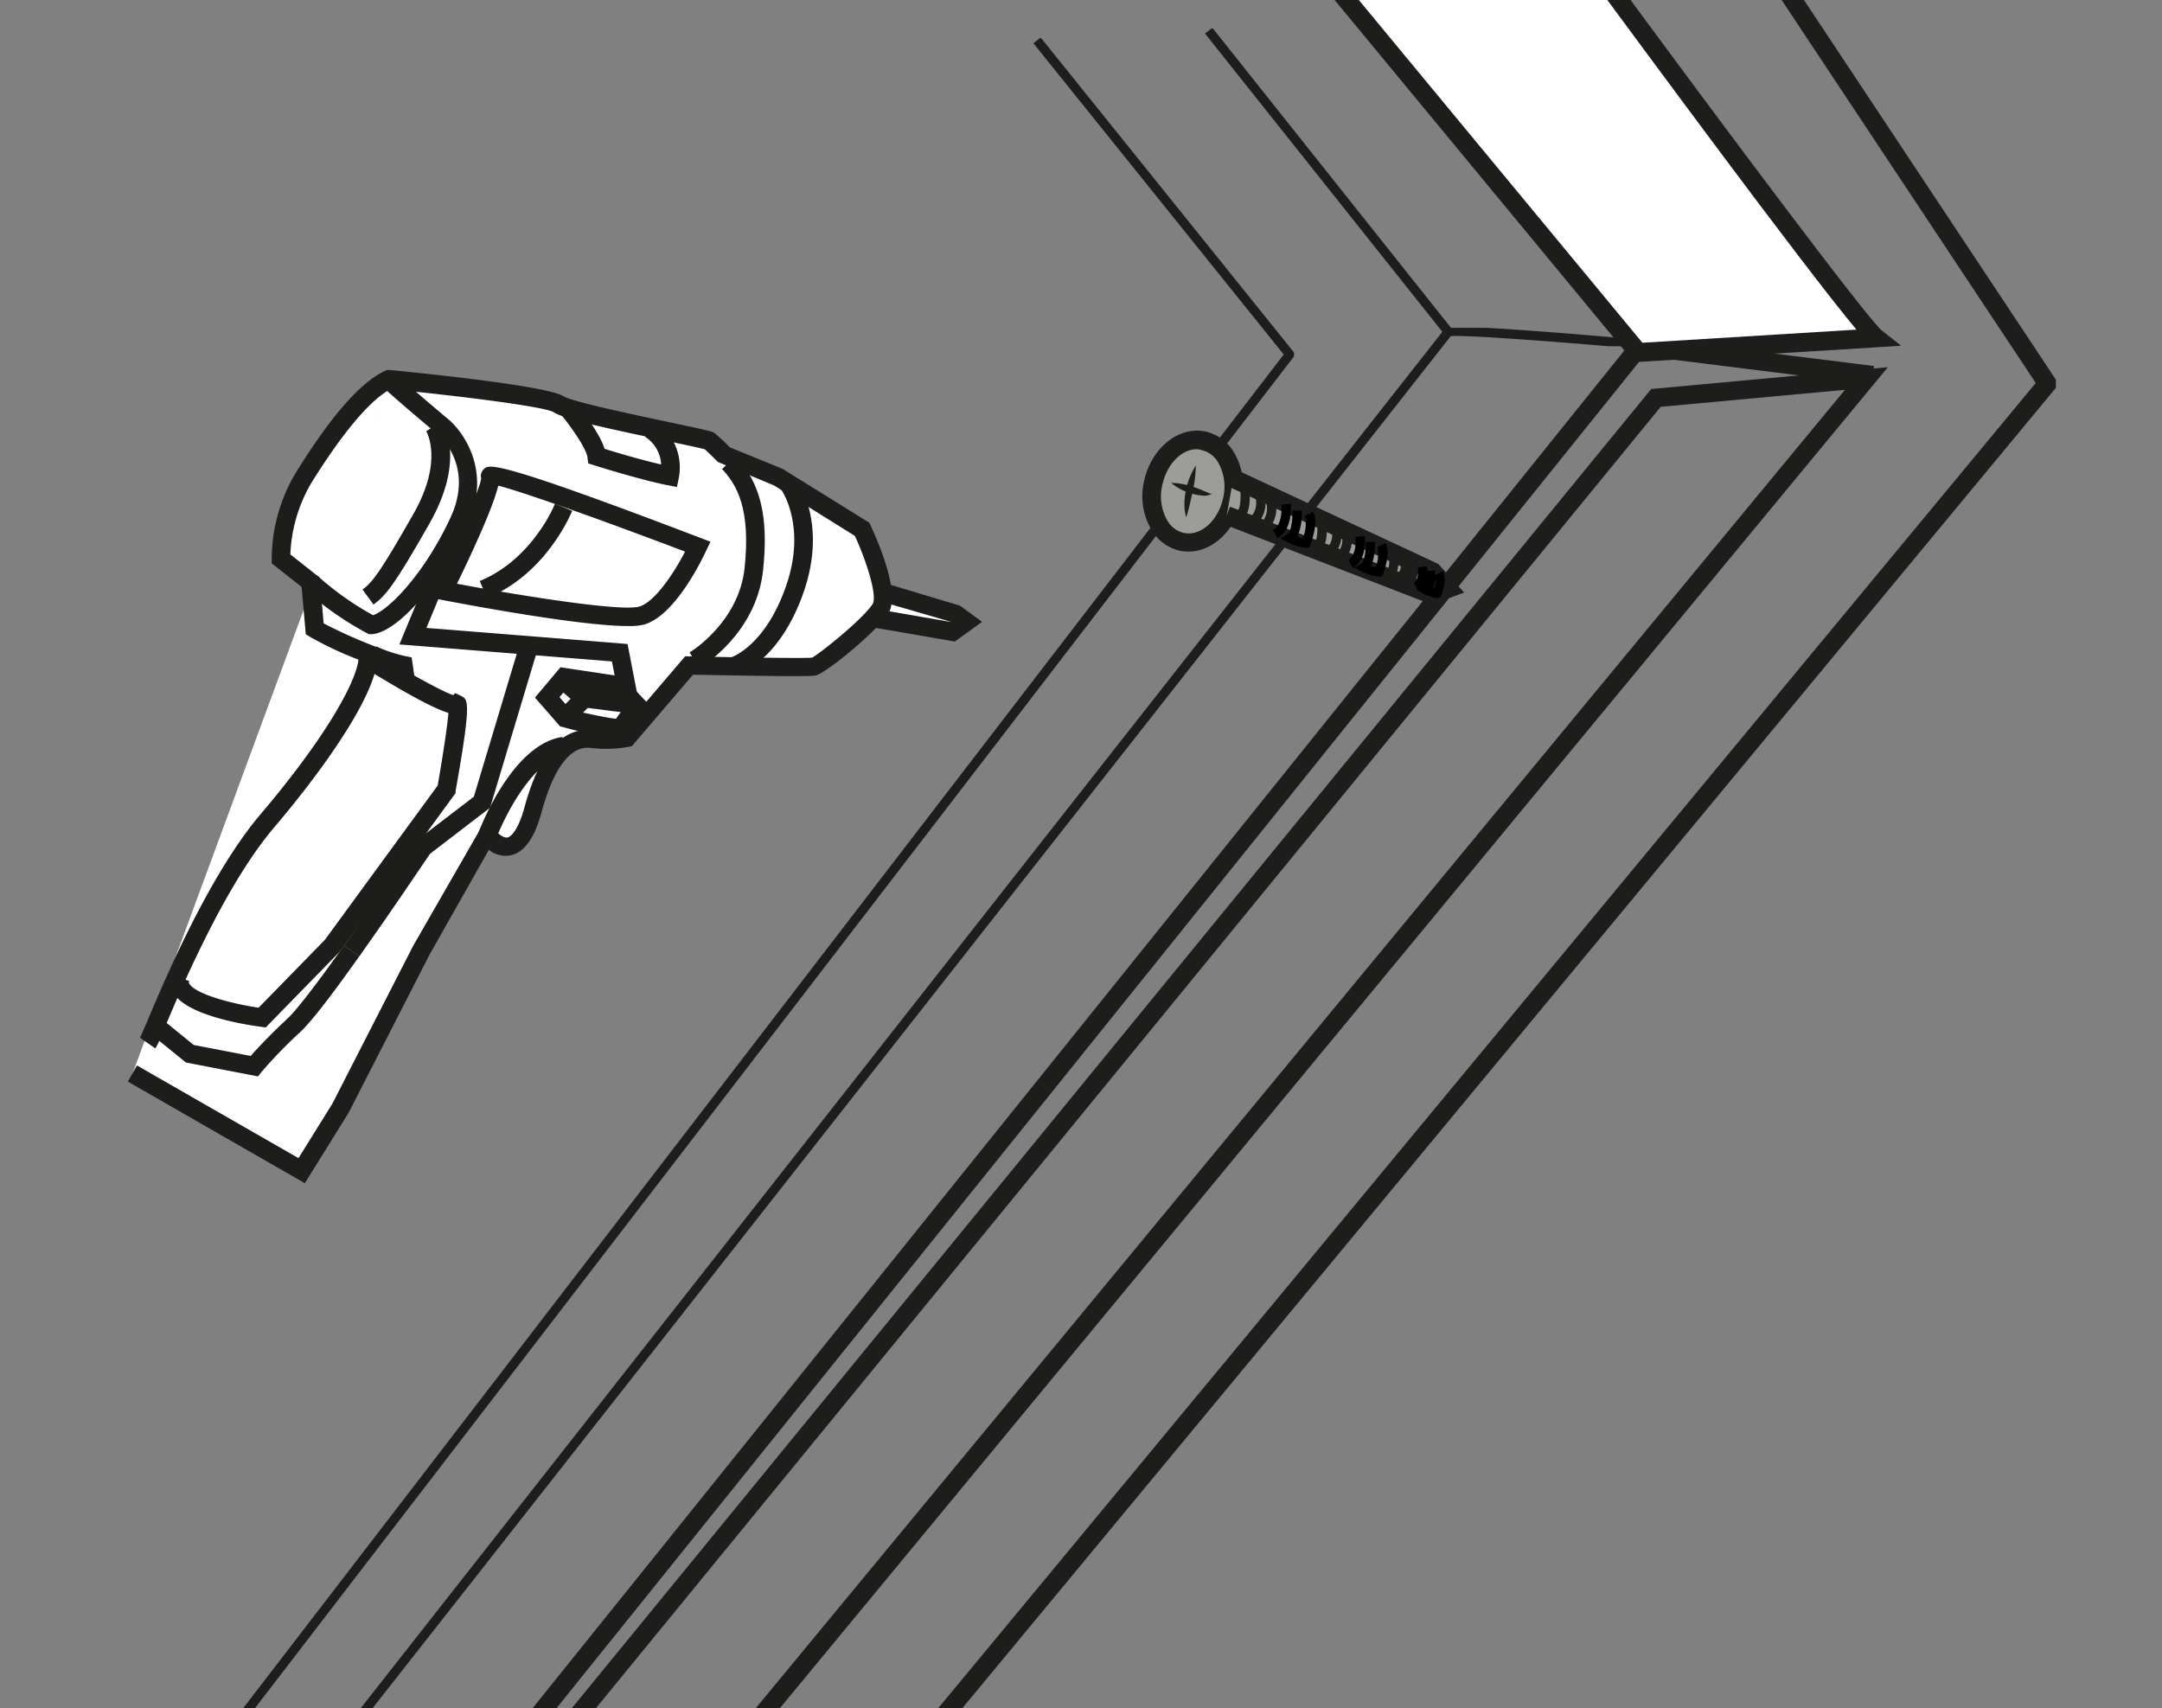
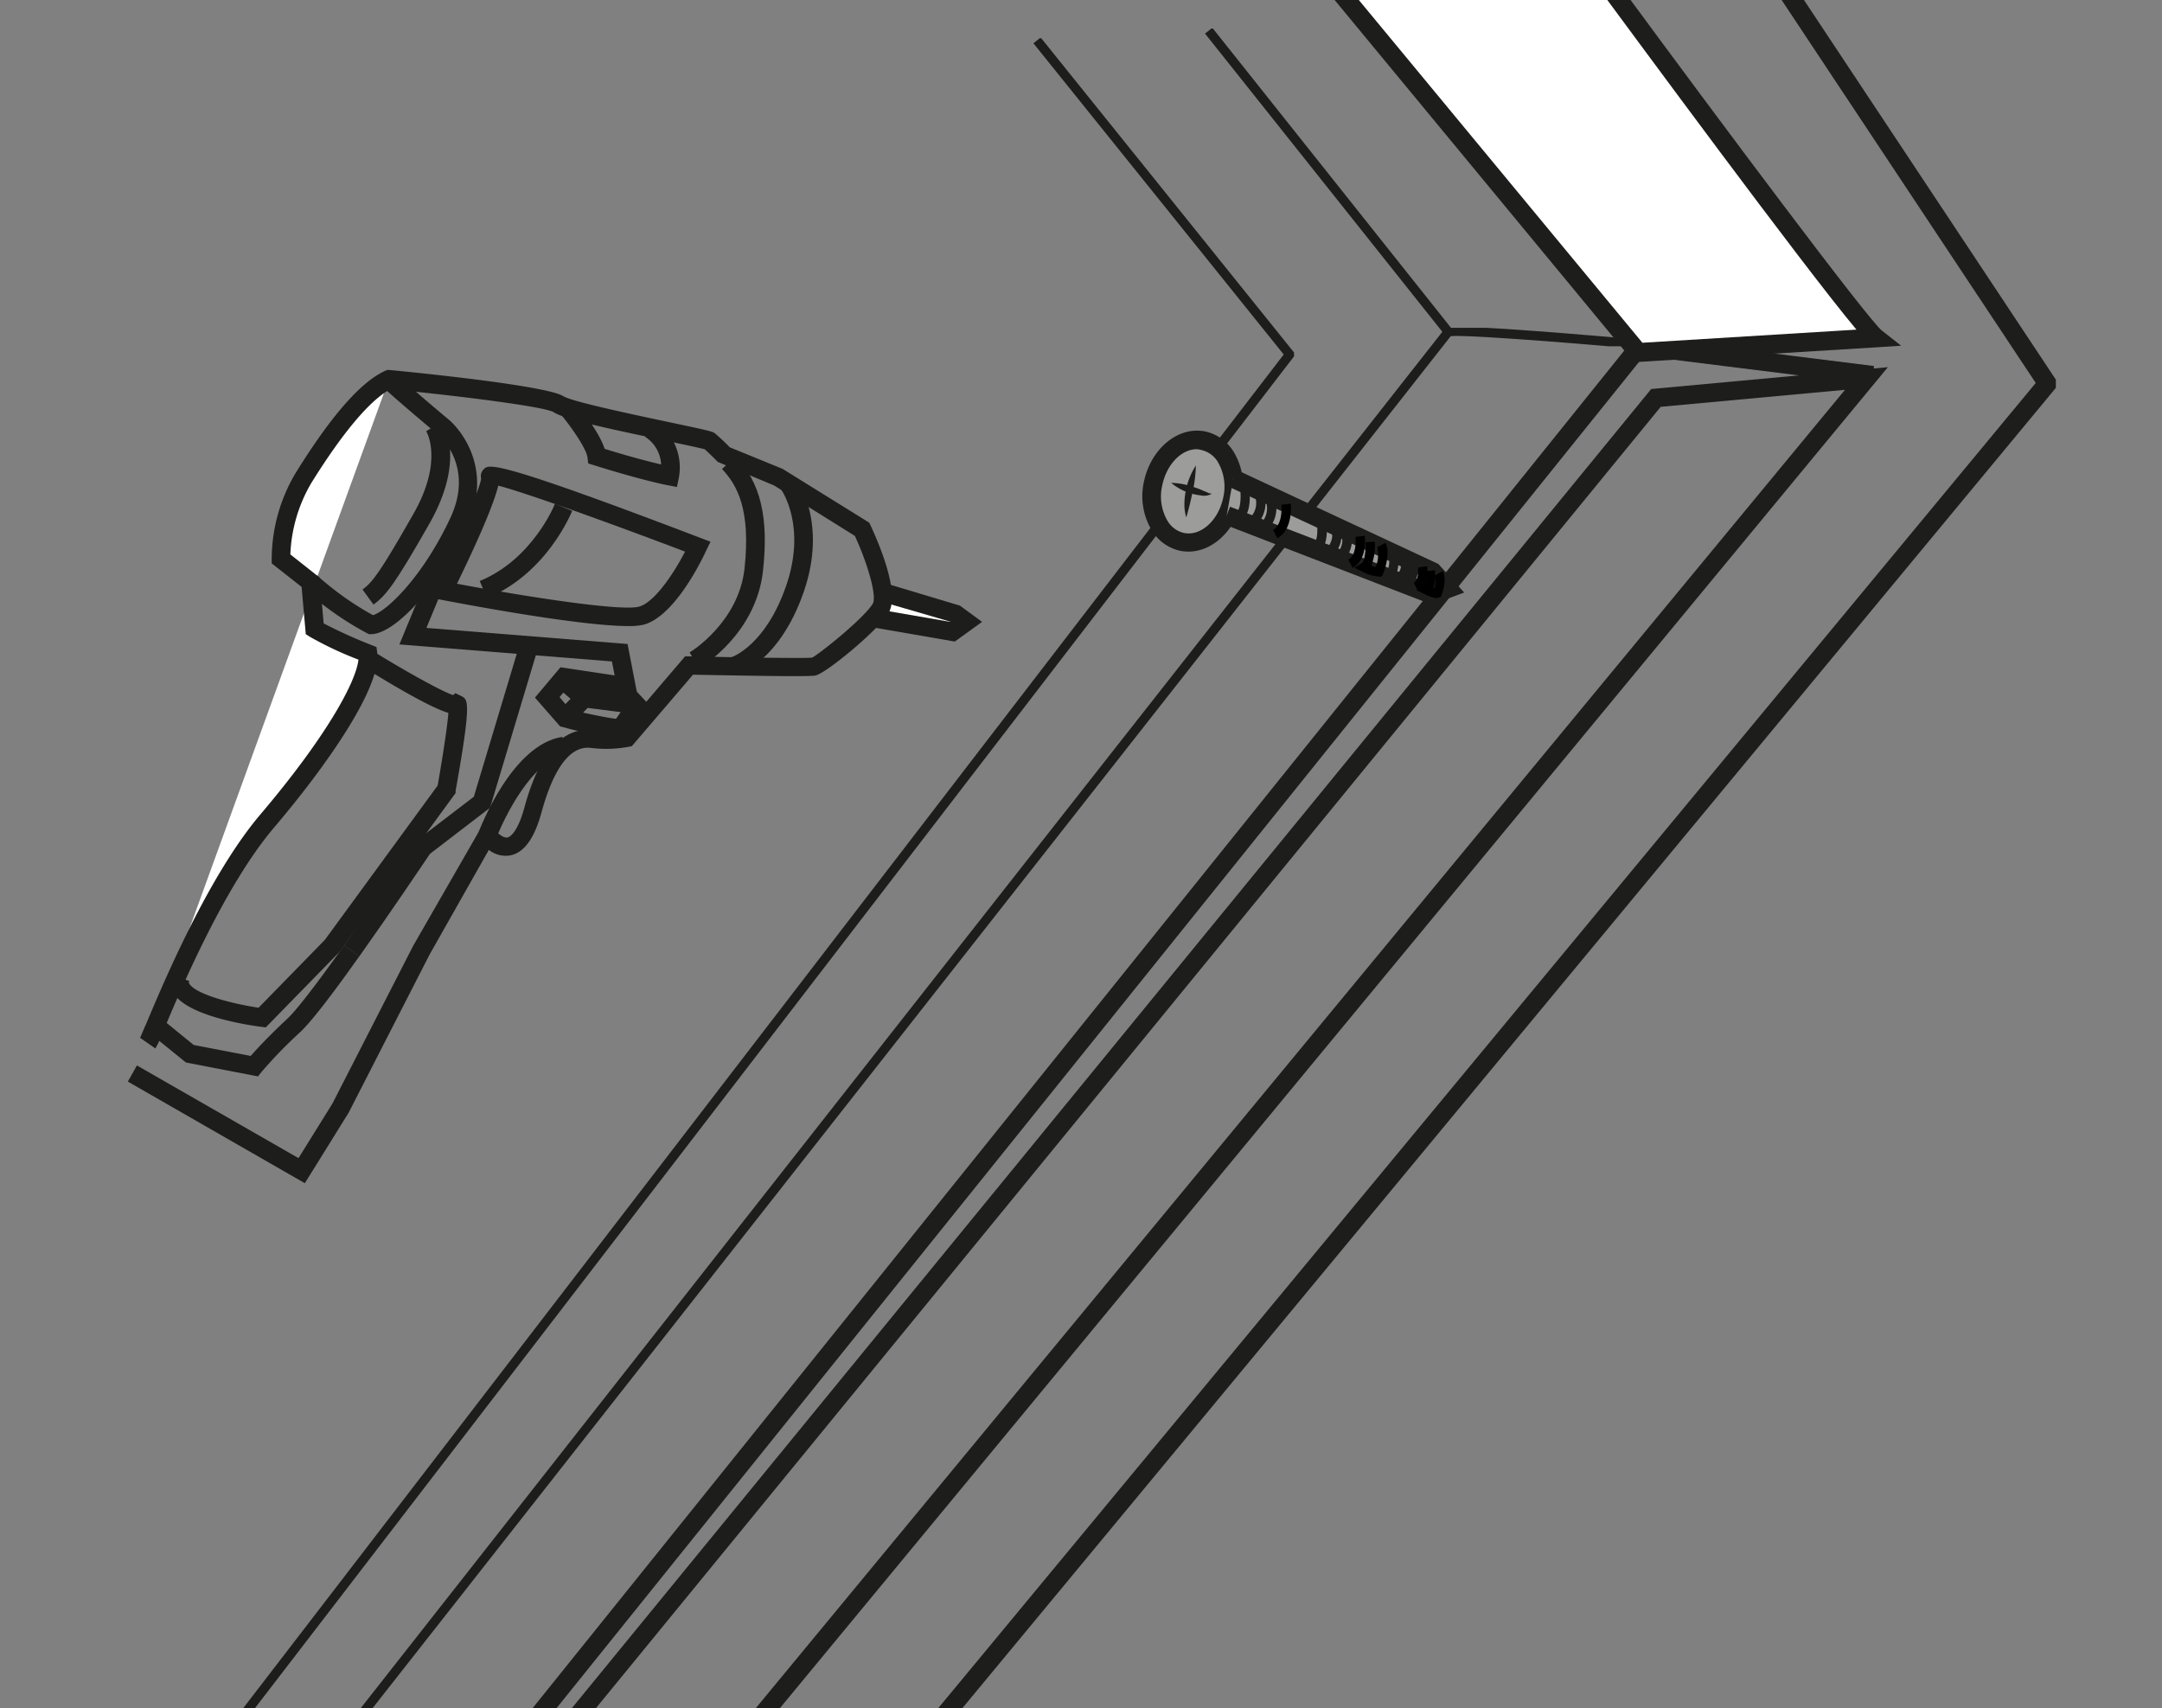
<svg xmlns="http://www.w3.org/2000/svg" id="Vrstva_1" data-name="Vrstva 1" viewBox="0 0 300 237">
  <rect x="0" y="0" width="300" height="237" fill="#808080" stroke="none" />
  <defs>
    <style>.cls-1{fill:none;}.cls-2{clip-path:url(#clip-path);}.cls-3{fill:#1d1d1b;}.cls-4{clip-path:url(#clip-path-2);}.cls-5{clip-path:url(#clip-path-3);}.cls-6{clip-path:url(#clip-path-4);}.cls-7{fill:#fff;}.cls-8{fill:#9c9c9b;}</style>
    <clipPath id="clip-path">
      <rect class="cls-1" x="114.41" y="-3.07" width="170.86" height="260.89" />
    </clipPath>
    <clipPath id="clip-path-2">
      <polygon class="cls-1" points="34.61 255.22 201.58 215.05 201.58 3.96 65.35 3.96 34.61 255.22" />
    </clipPath>
    <clipPath id="clip-path-3">
      <polygon class="cls-1" points="11.13 256.42 179.56 212.34 179.56 5.3 55.23 5.3 11.13 256.42" />
    </clipPath>
    <clipPath id="clip-path-4">
      <rect class="cls-1" x="200.84" y="45.49" width="24.49" height="2.56" />
    </clipPath>
  </defs>
  <g class="cls-2">
    <polygon class="cls-3" points="116.14 258.03 114.15 256.39 282.48 53.14 246.06 -1.75 248.21 -3.18 285.69 53.31 285.08 54.05 116.14 258.03" />
  </g>
  <g class="cls-4">
    <polygon class="cls-3" points="39.93 252 38.91 251.2 200.14 46.04 167.21 4.66 168.22 3.85 201.78 46.04 39.93 252" />
  </g>
  <g class="cls-5">
    <polygon class="cls-3" points="22.48 253.8 21.45 253.02 178.13 49.19 143.4 6.01 144.4 5.2 179.77 49.17 179.46 49.58 22.48 253.8" />
  </g>
  <polygon class="cls-3" points="68.12 254.83 66.12 253.19 229.12 53.98 261.96 50.95 94 254.23 92.01 252.59 256.01 54.09 230.44 56.45 68.12 254.83" />
  <g class="cls-6">
    <path class="cls-3" d="M225.23,48.22c-8.67-.76-22.89-1.86-24.11-1.55l-.32-1.26c1.86-.46,22.23,1.32,24.55,1.53Z" />
  </g>
  <polygon class="cls-3" points="63.59 253.98 61.57 252.36 226.98 46.66 260.04 50.79 259.72 53.35 228.09 49.4 63.59 253.98" />
  <polyline class="cls-7" points="122.44 82.17 132.44 85.08 134.08 86.28 132.18 87.66 121.13 85.75" />
  <polygon class="cls-3" points="132.49 89.02 120.91 87.02 121.35 84.47 131.86 86.29 131.89 86.27 131.86 86.26 122.07 83.41 122.8 80.92 133.21 84.04 136.27 86.29 132.49 89.02" />
  <path class="cls-7" d="M20.53,144.7c.53-.72,7.9-20.65,16.59-30.85S51.48,94.37,51,90.67a51.2,51.2,0,0,1-7.37-3.41l-.57-6.47L39,77.53a22.41,22.41,0,0,1,3.1-11.18c3.26-5.23,8-11.87,11.86-13.69" />
-   <path class="cls-7" d="M53.93,52.66s21.4,2.07,23.56,3.44,20.43,4.73,21,5.11,2.09,2,2.09,2l7.58,3.12,11.54,7.15s4.11,8.64,2.53,11.06-8.31,7.79-9.25,8-17.28-.16-17.28-.16l-8.59,10a15.69,15.69,0,0,1-4.66.16c-2.54-.31-5.92.79-8.37,9.75s-6.4,3.59-6.4,3.59l-9.15,15.92-11.26,22-5.36,8.62L18.38,149" />
  <path class="cls-3" d="M42.3,164.18l-24.56-14.1L19,147.84,41.42,160.7l4.7-7.56,11.21-21.9L67.5,113.55l1.17,1.6c.28.37,1.13,1.16,1.73,1.06S72,114.92,72.78,112c2.12-7.73,5.34-11.23,9.78-10.7a15,15,0,0,0,3.82-.06l8.69-10.17.61,0c6.07.14,16.07.31,17,.18.85-.38,7-5.27,8.4-7.43.68-1-.73-5.73-2.46-9.46l-11.21-7L99.61,64.1c-.64-.65-1.45-1.44-1.82-1.76-.65-.18-3-.68-5.28-1.16-8-1.69-14.23-3-15.71-4C75.48,56.43,64.33,55,54.18,54c-2.82,1.5-6.62,6-11,13.05a21.15,21.15,0,0,0-2.89,9.88l4.06,3.21.56,6.36a67.31,67.31,0,0,0,6.62,3l.71.28.1.76c.58,4.85-7,15.67-14.21,24.17C31.16,122.84,25,137.47,22.69,143a14.73,14.73,0,0,1-1.13,2.48L19.43,144c.13-.23.42-1,.88-2,2.36-5.61,8.62-20.51,15.83-29,9-10.6,13.25-18.28,13.6-21.47A48.89,48.89,0,0,1,43,88.36L42.43,88l-.58-6.56L37.7,78.17l0-.61A23.53,23.53,0,0,1,41,65.67C45.86,57.82,50,53.05,53.39,51.48l.32-.14.35,0c5.09.49,21.88,2.22,24.12,3.64,1.2.76,10.09,2.63,14.86,3.64,5.57,1.18,5.8,1.25,6.16,1.51a28.29,28.29,0,0,1,2.07,1.94l7.34,3,12,7.45.17.34c1,2.18,4.28,9.52,2.44,12.33-1.62,2.47-8.59,8.23-10.06,8.54-.92.21-10.75,0-17-.11l-8.48,9.91-.42.09a17.13,17.13,0,0,1-5.09.18c-1.09-.14-4.42-.53-7,8.81-1,3.74-2.46,5.73-4.41,6.09a3.78,3.78,0,0,1-2.93-.77L59.6,132.47,48.37,154.41Z" />
  <path class="cls-3" d="M97,92.74l-1.31-2.22c.07,0,6.81-4.14,7.62-11.63.9-8.29-1.07-11.63-3.12-13.81l1.89-1.77c3.46,3.69,4.6,8.43,3.8,15.86C104.92,88,97.32,92.55,97,92.74Z" />
  <path class="cls-3" d="M87.14,86.87c-6.91,0-23.74-3.23-25.88-3.64L59.6,82.9l.75-1.51c3-6.18,6.3-13.61,6.41-15a1.35,1.35,0,0,1,.35-1.27c.72-.74,1.41-1.43,30.19,9.56l1.29.49L98,76.38c-.42.92-4.22,9-8.61,10.28A8.83,8.83,0,0,1,87.14,86.87ZM63.41,81c9.11,1.71,22.78,3.88,25.29,3.17,2.14-.62,4.79-4.59,6.36-7.63-10.75-4.08-22.38-8.26-25.92-9.15C68.69,69.23,67.3,73,63.41,81Z" />
  <path class="cls-3" d="M67.57,83l-1-2.38C73.88,77.63,77,70,77,69.89l2.4,1C79.26,71.19,75.87,79.6,67.57,83Z" />
  <path class="cls-3" d="M93.93,67.58l-1.25-.25c-.16,0-3.9-.78-10.27-2.78l-.79-.25-.1-.82c-.17-1.27-2.27-4.26-3.71-6l2-1.66c.59.7,3.29,4,4.09,6.46,3.6,1.12,6.3,1.81,7.84,2.17A4.84,4.84,0,0,0,89.5,60.6l1.4-2.17a7.75,7.75,0,0,1,3.29,7.9Z" />
  <path class="cls-3" d="M102.18,93.7l-.75-2.48c.18-.06,4.78-1.63,7.65-9.92s-.59-13.25-.74-13.46l2.08-1.53c.18.25,4.45,6.19,1.1,15.84S102.42,93.62,102.18,93.7Z" />
  <path class="cls-3" d="M51.2,88l-.31-.16a43.67,43.67,0,0,1-8.68-6.11L44,79.85a42.17,42.17,0,0,0,7.75,5.51c1.9-.54,6.92-5.31,10.74-13.49,3.37-7.2-1.5-11.4-1.71-11.57S55.37,55.81,53,53.59l1.78-1.87c2.27,2.16,7.54,6.55,7.59,6.59S69,63.91,64.81,73C61,81.11,55.06,87.84,51.55,88Z" />
  <path class="cls-3" d="M51.83,83.89,50.3,81.8c1.41-1,2.57-2.6,7.05-10.46,4.26-7.46,1.82-11.46,1.79-11.5l2.17-1.4c.35.53,3.25,5.48-1.71,14.19C54.84,81,53.6,82.59,51.83,83.89Z" />
  <polygon class="cls-3" points="85.87 96.71 84.91 91.78 55.42 89.42 61.81 73.99 64.2 74.98 59.17 87.13 87.08 89.36 88.41 96.22 85.87 96.71" />
  <path class="cls-3" d="M35.8,149.36l-10-1.93L21,143.54l1.63-2L26.88,145l7.91,1.52c.77-.88,2.43-2.69,5.14-5.22.87-.82,2.92-3.23,7.81-10.1l2.11,1.5c-4,5.66-6.77,9.18-8.16,10.48a64.86,64.86,0,0,0-5.4,5.56Z" />
  <path class="cls-3" d="M49.85,132.72l-2.11-1.5c4.8-6.74,9.83-14.29,9.88-14.36l.29-.31,7.84-6L72,89.75l2.48.75L68,112.08l-8.33,6.39C58.86,119.66,54.25,126.53,49.85,132.72Z" />
  <path class="cls-3" d="M68.84,116.36l-2.42-.9c.19-.5,4.65-12.2,11.63-13.21l.37,2.56C73.86,105.47,70,113.37,68.84,116.36Z" />
  <path class="cls-3" d="M85.86,102.33a41.26,41.26,0,0,1-7.73-1.44l-.4-.09-3.5-4,3.54-4.21,8.63,1.3L90,97.72l-.58.86s-1.86,2.72-2.18,3.17S86.8,102.33,85.86,102.33Zm-6.73-3.85c2.45.57,5.23,1.14,6.35,1.26.34-.48.83-1.2,1.21-1.76l-1.56-1.65-6.31-1-1.18,1.4Z" />
  <polygon class="cls-3" points="87.81 99.03 80.52 98.1 77.22 95.3 78.89 93.33 81.61 95.64 88.14 96.47 87.81 99.03" />
  <rect class="cls-3" x="78.05" y="96.85" width="3.55" height="2.58" transform="translate(-46.2 87.11) rotate(-45.87)" />
-   <path class="cls-3" d="M57.12,93.8c-1.65,0-4.66-1.2-5.94-1.74l1-2.38a19.64,19.64,0,0,0,4.94,1.53l.37,2.56A2.13,2.13,0,0,1,57.12,93.8Z" />
  <path class="cls-3" d="M36.88,142.56l-.64-.08c-1.69-.22-10.17-1.46-12.13-4.64a2.92,2.92,0,0,1-.29-2.58l2.44.86a.37.37,0,0,0,0,.37c.91,1.49,6,2.8,9.62,3.34l9.2-9.42L60.73,109c.69-3.92,1.35-8.23,1.49-10.08-1.66-.49-4.86-2.08-11.51-6.17l1.36-2.2c4.18,2.57,9.24,5.4,10.81,5.9l.3-.27.89.43c.88.5,1.36.77-.85,13.14l0,.29-16.07,22Z" />
  <path class="cls-1" d="M54.88,35.9l-3.6,140.18L141.14,168S167.2,99.71,166.3,97s-19.76-62-19.76-62Z" />
  <path class="cls-8" d="M171,69.28c-.81,3.87-3.94,6.51-7,5.88s-4.83-4.27-4-8.14,3.94-6.51,7-5.89,4.83,4.28,4,8.15" />
  <path class="cls-3" d="M164.91,76.54a6.4,6.4,0,0,1-1.15-.11,6.18,6.18,0,0,1-3.88-2.74,9.23,9.23,0,0,1-1.13-6.94c1-4.56,4.77-7.64,8.49-6.88a6.13,6.13,0,0,1,3.89,2.74,9.22,9.22,0,0,1,1.13,6.94C171.39,73.64,168.24,76.54,164.91,76.54Zm1.16-14.21c-2.12,0-4.18,2.07-4.79,5a6.71,6.71,0,0,0,.76,5,3.57,3.57,0,0,0,2.24,1.62c2.32.49,4.78-1.71,5.45-4.88h0a6.77,6.77,0,0,0-.76-5,3.59,3.59,0,0,0-2.25-1.62A2.81,2.81,0,0,0,166.07,62.33Z" />
  <polyline class="cls-8" points="171.13 66.41 198.63 79.13 200.93 81.67 198.68 82.5 170.22 71.51" />
  <polygon class="cls-3" points="198.67 83.89 169.75 72.72 170.68 70.31 198.69 81.12 198.69 81.12 197.85 80.19 170.59 67.58 171.68 65.24 199.59 78.26 203.17 82.22 198.67 83.89" />
  <path class="cls-3" d="M165.94,64.59a18.88,18.88,0,0,1-.45,3.65c-.25,1.19-.52,2.33-.88,3.55a6,6,0,0,1-.26-1.88,9.63,9.63,0,0,1,.2-1.86,9.88,9.88,0,0,1,1.39-3.46" />
  <path class="cls-3" d="M162.51,67a10,10,0,0,1,2.93.52,14.08,14.08,0,0,1,1.37.5c.22.11.44.19.67.28a1.5,1.5,0,0,0,.68.21,2.16,2.16,0,0,1-1.53.23,7.35,7.35,0,0,1-1.48-.31A7.48,7.48,0,0,1,162.51,67" />
  <path class="cls-3" d="M173.06,73a1.79,1.79,0,0,1-1.65-.69,1.13,1.13,0,0,1,.28-1.33c.54-.65.51-2.45.37-3.44l1.28-.19c0,.31.4,3-.56,4.33a2.51,2.51,0,0,0,.55,0l.1,1.29ZM172.59,72Z" />
  <path class="cls-3" d="M175.17,73.82a5.18,5.18,0,0,1-1.94-.6l-1-.46.91-.65A2.86,2.86,0,0,0,174,68.5l.53-.32v0l-.66.12.43-.77.88.44a4.24,4.24,0,0,1-.51,4.49l.36.09a3,3,0,0,0,.58-3.12l1.19-.5a4.29,4.29,0,0,1-.87,4.56l0,.13-.32.16A1.12,1.12,0,0,1,175.17,73.82Z" />
  <path d="M177.26,74.68l-.62-1.13c1.42-.78,1.18-3.49,1.18-3.52l1.29-.13C179.12,70,179.45,73.49,177.26,74.68Z" />
-   <path d="M181.1,76a6.06,6.06,0,0,1-2.39-.76l-1.07-.51,1-.63c.54-.32.75-2.1.7-3.27l1.29,0a8.12,8.12,0,0,1-.6,3.63,5,5,0,0,0,.73.24,5.09,5.09,0,0,0,.31-3.12l1.16-.58c.78,1.58-.31,4.33-.44,4.64l-.12.3-.32.08A1.43,1.43,0,0,1,181.1,76Z" />
  <path class="cls-3" d="M183.8,77.22c-.58,0-1.36-.11-1.64-.68a1.1,1.1,0,0,1,.26-1.27c.5-.59.4-2.34.28-3.1L184,72c.05.28.41,2.69-.42,4a2.34,2.34,0,0,0,.46,0l.08,1.29Z" />
  <path class="cls-3" d="M185.74,78a4.93,4.93,0,0,1-1.85-.58l-1-.48.92-.64a2.54,2.54,0,0,0,.77-3.22l.52-.33v0l-.66.13.43-.79c.16-.05.58-.13.88.46a4,4,0,0,1,.38,1.37l1.14-.49a3.91,3.91,0,0,1-.75,4.23l0,.13-.32.16A1,1,0,0,1,185.74,78Zm-.39-1.39.25.07a2.6,2.6,0,0,0,.52-2.6A3.56,3.56,0,0,1,185.35,76.59Z" />
  <path d="M187.7,78.8l-.61-1.14c1.06-.57,1.09-2.47,1-3.16l1.28-.15C189.4,74.49,189.76,77.7,187.7,78.8Z" />
  <path d="M191.29,80A5.84,5.84,0,0,1,189,79.3l-1.08-.52,1-.61c.42-.25.63-1.75.56-2.93l1.29-.08a7.5,7.5,0,0,1-.49,3.31,4.47,4.47,0,0,0,.61.21,4.52,4.52,0,0,0,.22-2.76l1.15-.59c.76,1.48-.23,4-.34,4.3l-.13.31-.32.08Z" />
  <path class="cls-3" d="M193.82,80.81c-.48,0-1.21-.1-1.47-.64a1,1,0,0,1,.22-1.1,3.52,3.52,0,0,0,.09-2.11l1.27-.25a5.28,5.28,0,0,1-.13,2.8h.1l0,1.29Z" />
  <path class="cls-3" d="M195.22,81.39a3.8,3.8,0,0,1-1.48-.47l-1-.49,1-.63a1.62,1.62,0,0,0,.44-2.1l.52-.32v0l-.64.14.41-.78c.17-.06.59-.14.89.45a3.24,3.24,0,0,1,.3,1l.83-.38a3,3,0,0,1-.49,3.26l0,.13-.3.14A.75.75,0,0,1,195.22,81.39Z" />
  <path d="M196.75,82l-.57-1.16c.68-.34.64-1.65.58-2.08l1.27-.2C198.05,78.69,198.4,81.19,196.75,82Z" />
  <path d="M199.42,83a4.87,4.87,0,0,1-1.81-.6l-1.09-.54,1.06-.6a3.17,3.17,0,0,0,.26-2l1.29-.12c0,.15,0,.39,0,.68l1.07-.58c.63,1.16-.08,3.08-.16,3.29l-.13.33-.35.07Zm-.53-1.45.14.06a3.62,3.62,0,0,0,.13-1.56A4.56,4.56,0,0,1,198.89,81.57Z" />
  <path class="cls-7" d="M185.53-1.62l41.78,50.55,33-2c-2.69-2-36.39-47.85-36.39-47.85" />
  <path class="cls-3" d="M226.73,50.26,184.53-.8l2-1.64,41.37,50,29.7-1.82C250.15,36.84,226,4,222.9-.18L225-1.71c13.44,18.27,34.15,46,36.13,47.58l2.67,2.1-3.37.22Z" />
</svg>